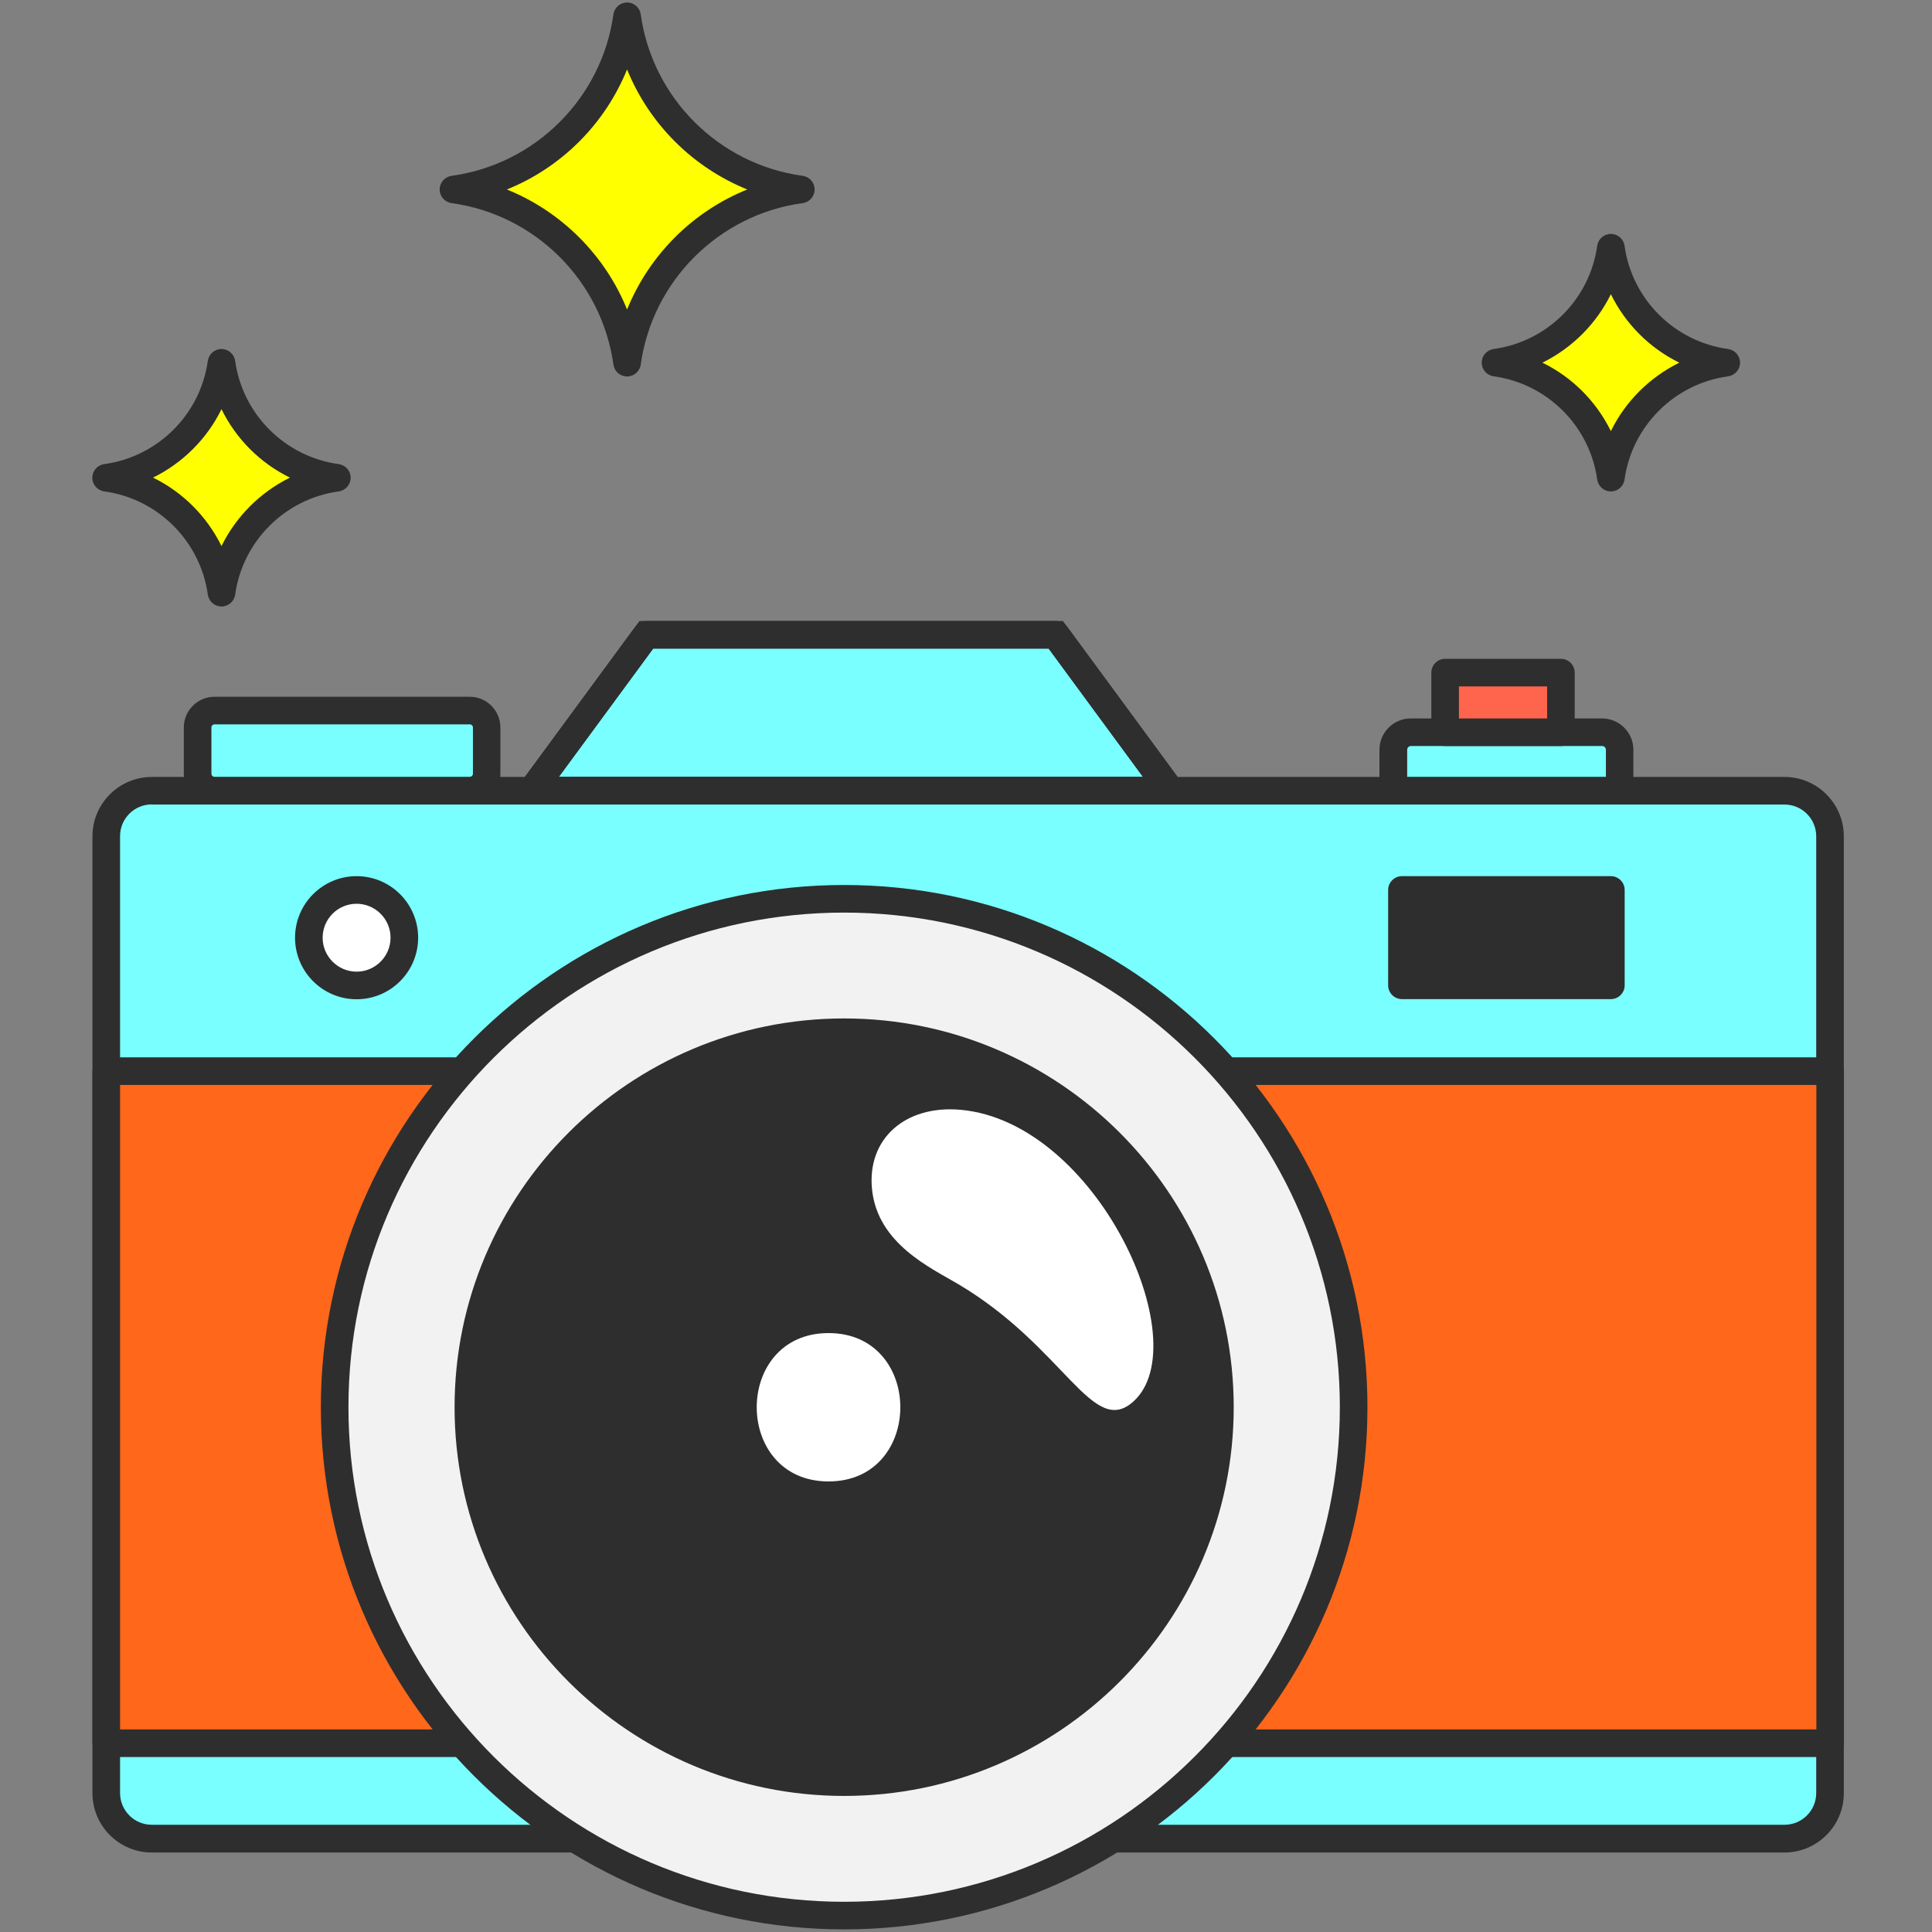
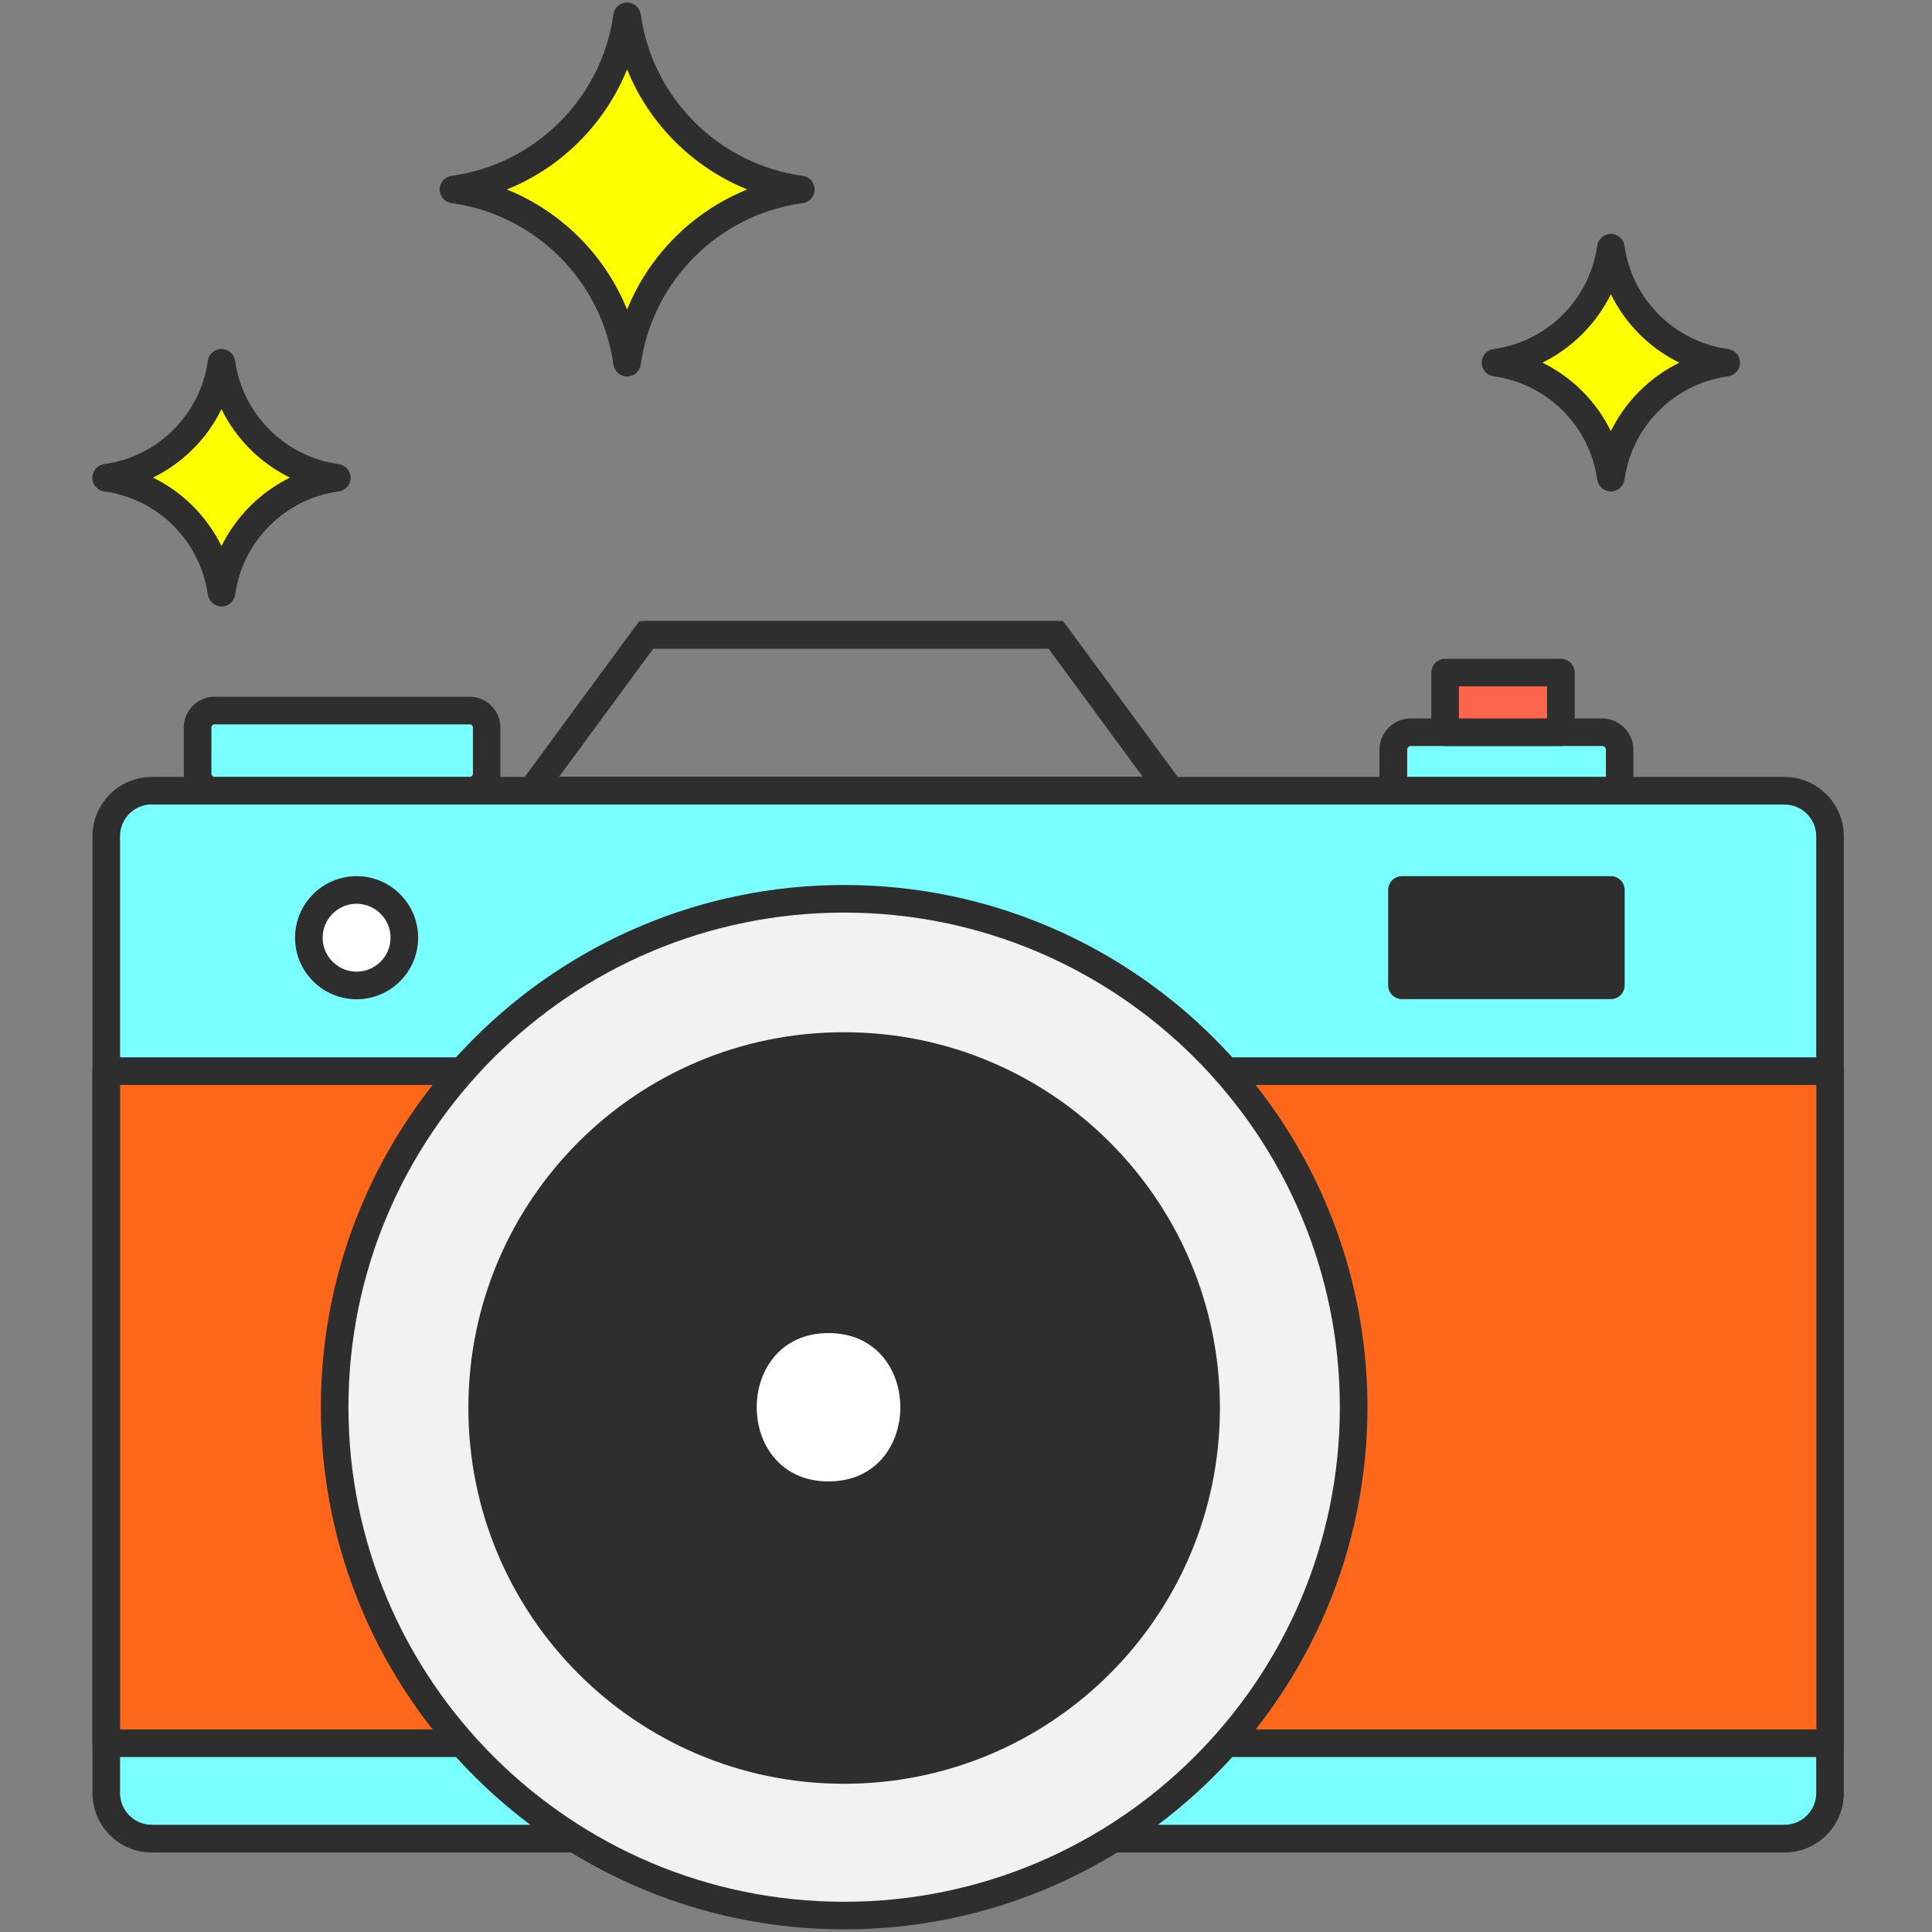
<svg xmlns="http://www.w3.org/2000/svg" id="_圖層_1" data-name="圖層 1" viewBox="0 0 140 140">
  <rect x="0" y="0" width="140" height="140" fill="#808080" stroke="none" />
  <defs>
    <style>
      .cls-1 {
        fill: #fff;
      }

      .cls-2 {
        fill: #f2f2f2;
      }

      .cls-3 {
        fill: #ff644c;
      }

      .cls-4 {
        fill: #79ffff;
      }

      .cls-5 {
        fill: #ff671b;
      }

      .cls-6 {
        fill: #ff0;
      }

      .cls-7 {
        fill: #2e2e2e;
      }
    </style>
  </defs>
  <path class="cls-4" d="M11.34,133.24h117.64c2.01,0,3.64-1.62,3.64-3.63h0V60.92c0-2.01-1.63-3.63-3.64-3.63H11.34c-2.01,0-3.64,1.62-3.64,3.63h0v68.68c0,2.01,1.63,3.63,3.64,3.63h0" />
  <path class="cls-7" d="M129.31,134.24H11c-2.37,0-4.3-1.93-4.3-4.3V60.6c0-2.37,1.93-4.3,4.3-4.3h118.31c2.37,0,4.3,1.93,4.3,4.3v69.34c0,2.37-1.93,4.3-4.3,4.3ZM11,58.29c-1.27,0-2.3,1.03-2.3,2.3v69.34c0,1.27,1.03,2.3,2.3,2.3h118.31c1.27,0,2.3-1.03,2.3-2.3V60.6c0-1.27-1.03-2.3-2.3-2.3H11Z" />
-   <path class="cls-4" d="M46.83,46h29.67l8.3,11.29h-46.26l8.3-11.29Z" />
  <path class="cls-7" d="M86.78,58.29h-50.21l9.77-13.29h30.68l9.77,13.29ZM40.51,56.29h42.31l-6.83-9.29h-28.66l-6.83,9.29Z" />
  <path class="cls-7" d="M84.8,58.29h-46.26c-.38,0-.72-.21-.89-.55-.17-.34-.14-.74.09-1.04l8.3-11.29c.19-.26.49-.41.81-.41h29.67c.32,0,.62.15.81.41l8.3,11.29c.22.3.26.71.09,1.04-.17.34-.52.55-.89.55ZM40.51,56.29h42.31l-6.83-9.29h-28.66l-6.83,9.29Z" />
  <rect class="cls-7" x="101.59" y="64.49" width="15.14" height="6.91" />
  <path class="cls-7" d="M116.73,72.4h-15.14c-.55,0-1-.45-1-1v-6.91c0-.55.45-1,1-1h15.14c.55,0,1,.45,1,1v6.91c0,.55-.45,1-1,1ZM102.59,70.4h13.14v-4.91h-13.14v4.91Z" />
  <path class="cls-1" d="M22.37,67.95c0,1.91,1.54,3.47,3.46,3.47,1.91,0,3.47-1.54,3.47-3.46,0-1.91-1.54-3.47-3.46-3.47,0,0,0,0,0,0-1.91,0-3.46,1.55-3.46,3.46" />
  <path class="cls-7" d="M25.84,72.41c-2.46,0-4.46-2-4.46-4.46s2-4.46,4.46-4.46,4.46,2,4.46,4.46-2,4.46-4.46,4.46ZM25.84,65.49c-1.36,0-2.46,1.1-2.46,2.46s1.11,2.46,2.46,2.46,2.46-1.1,2.46-2.46-1.11-2.46-2.46-2.46Z" />
  <path class="cls-4" d="M102.23,53.06h13.86c.7,0,1.27.57,1.28,1.27h0v2.97h-16.41v-2.97c0-.7.57-1.27,1.27-1.27h0" />
  <path class="cls-7" d="M118.37,58.29h-18.41v-3.96c0-1.25,1.02-2.27,2.27-2.27h0v1s0-1,0-1h13.86c.6,0,1.17.24,1.6.66.43.43.67,1,.67,1.61v3.97ZM101.96,56.29h14.41v-1.96c0-.09-.04-.15-.08-.19-.04-.04-.1-.08-.19-.08h-13.86c-.15,0-.27.12-.27.27v1.96Z" />
  <rect class="cls-5" x="7.7" y="77.62" width="124.92" height="48.7" />
  <path class="cls-7" d="M132.61,127.32H7.7c-.55,0-1-.45-1-1v-48.7c0-.55.45-1,1-1h124.92c.55,0,1,.45,1,1v48.7c0,.55-.45,1-1,1ZM8.7,125.32h122.92v-46.7H8.7v46.7Z" />
  <path class="cls-2" d="M24.25,101.97c-.04,20.39,16.45,36.96,36.84,37s36.96-16.45,37-36.84-16.45-36.96-36.84-37c-.03,0-.05,0-.08,0-20.37-.02-36.9,16.47-36.92,36.84,0,0,0,0,0,0" />
  <path class="cls-7" d="M61.17,139.81c-20.91,0-37.92-16.98-37.92-37.84s17.01-37.84,37.92-37.84,37.92,16.98,37.92,37.84-17.01,37.84-37.92,37.84ZM61.17,66.13c-19.81,0-35.92,16.08-35.92,35.84s16.11,35.84,35.92,35.84,35.92-16.08,35.92-35.84-16.12-35.84-35.92-35.84Z" />
  <path class="cls-7" d="M33.94,101.97c-.03,15.04,12.13,27.26,27.17,27.29s27.26-12.13,27.29-27.17c.03-15.04-12.13-27.26-27.17-27.29-.02,0-.04,0-.06,0-15.02-.02-27.21,12.15-27.23,27.17,0,0,0,0,0,0" />
-   <path class="cls-7" d="M61.17,130.14c-15.57,0-28.23-12.64-28.23-28.17s12.66-28.17,28.23-28.17,28.23,12.64,28.23,28.17-12.67,28.17-28.23,28.17ZM61.17,75.8c-14.46,0-26.23,11.74-26.23,26.17s11.77,26.17,26.23,26.17,26.23-11.74,26.23-26.17-11.77-26.17-26.23-26.17Z" />
-   <path class="cls-1" d="M69.61,80.42c9.86.89,17.18,16.88,12.54,21.12-2.97,2.71-4.96-3.88-12.7-8.48-1.99-1.18-5.86-2.93-6.26-6.88-.37-3.65,2.39-6.12,6.43-5.76" />
  <path class="cls-1" d="M60.04,96.6c6.93,0,6.94,10.75,0,10.75s-6.94-10.75,0-10.75" />
  <path class="cls-4" d="M15.67,57.29h18.25c.74,0,1.34-.6,1.34-1.34v-3.12c0-.74-.6-1.34-1.34-1.34H15.67c-.74,0-1.34.6-1.34,1.34v3.12c0,.74.6,1.34,1.34,1.34" />
  <path class="cls-7" d="M34.04,58.29H15.54c-1.22,0-2.22-.99-2.22-2.22v-3.36c0-1.22,1-2.22,2.22-2.22h18.5c1.22,0,2.22,1,2.22,2.22v3.36c0,1.23-1,2.22-2.22,2.22ZM15.54,52.49c-.12,0-.22.1-.22.22v3.36c0,.12.1.22.22.22h18.5c.13,0,.23-.1.23-.22v-3.36c0-.12-.1-.22-.22-.22H15.54Z" />
  <rect class="cls-3" x="104.72" y="48.74" width="8.39" height="4.32" />
  <path class="cls-7" d="M113.11,54.06h-8.39c-.55,0-1-.45-1-1v-4.32c0-.55.45-1,1-1h8.39c.55,0,1,.45,1,1v4.32c0,.55-.45,1-1,1ZM105.72,52.06h6.39v-2.32h-6.39v2.32Z" />
  <path class="cls-6" d="M45.44,1.18h0c.9,6.53,6.05,11.66,12.58,12.55-6.53.89-11.68,6.02-12.58,12.55-.9-6.53-6.05-11.66-12.58-12.55,6.53-.89,11.67-6.02,12.58-12.55" />
  <path class="cls-7" d="M45.44,27.28h0c-.5,0-.92-.37-.99-.86-.84-6.06-5.66-10.87-11.72-11.7-.5-.07-.87-.49-.87-.99s.37-.92.87-.99c6.06-.83,10.88-5.63,11.72-11.7.07-.49.49-.86.99-.86s.92.37.99.86c.84,6.06,5.66,10.87,11.73,11.7.5.07.87.49.87.99s-.37.92-.87.99c-6.06.82-10.89,5.63-11.73,11.7-.07.49-.49.86-.99.86ZM36.73,13.73c3.95,1.6,7.11,4.75,8.71,8.7,1.6-3.95,4.76-7.11,8.71-8.7-3.95-1.6-7.11-4.75-8.71-8.7-1.6,3.95-4.76,7.11-8.71,8.7Z" />
  <path class="cls-6" d="M16.05,26.28h0c.6,4.34,4.01,7.74,8.35,8.34-4.34.59-7.75,4-8.35,8.33-.6-4.34-4.01-7.75-8.35-8.33,4.34-.59,7.75-4,8.35-8.34" />
  <path class="cls-7" d="M16.05,43.95h0c-.5,0-.92-.37-.99-.86-.54-3.88-3.62-6.95-7.5-7.48-.5-.07-.87-.49-.87-.99s.37-.92.87-.99c3.88-.53,6.96-3.6,7.5-7.48.07-.49.49-.86.99-.86s.92.37.99.86c.54,3.88,3.62,6.95,7.5,7.48.5.07.87.49.87.99s-.37.92-.87.99c-3.88.53-6.96,3.6-7.5,7.48-.07.49-.49.86-.99.86ZM11.09,34.61c2.15,1.05,3.9,2.8,4.96,4.96,1.06-2.15,2.81-3.9,4.96-4.96-2.15-1.05-3.9-2.8-4.96-4.96-1.05,2.15-2.81,3.9-4.96,4.96Z" />
  <path class="cls-6" d="M116.73,17.94h0c.6,4.34,4.01,7.74,8.35,8.33-4.34.59-7.75,4-8.35,8.33-.6-4.34-4.01-7.75-8.35-8.33,4.34-.59,7.75-4,8.35-8.33" />
  <path class="cls-7" d="M116.73,35.61c-.5,0-.92-.37-.99-.86-.54-3.88-3.62-6.95-7.5-7.48-.5-.07-.87-.49-.87-.99s.37-.92.87-.99c3.88-.53,6.96-3.6,7.5-7.48.07-.49.49-.86.99-.86h0c.5,0,.92.37.99.86.54,3.88,3.62,6.95,7.5,7.48.5.07.87.49.87.99s-.37.92-.87.99c-3.88.53-6.96,3.6-7.5,7.48-.07.49-.49.86-.99.86ZM111.77,26.28c2.15,1.05,3.9,2.8,4.96,4.96,1.05-2.15,2.81-3.9,4.96-4.96-2.15-1.05-3.9-2.8-4.96-4.96-1.06,2.15-2.81,3.9-4.96,4.96Z" />
</svg>